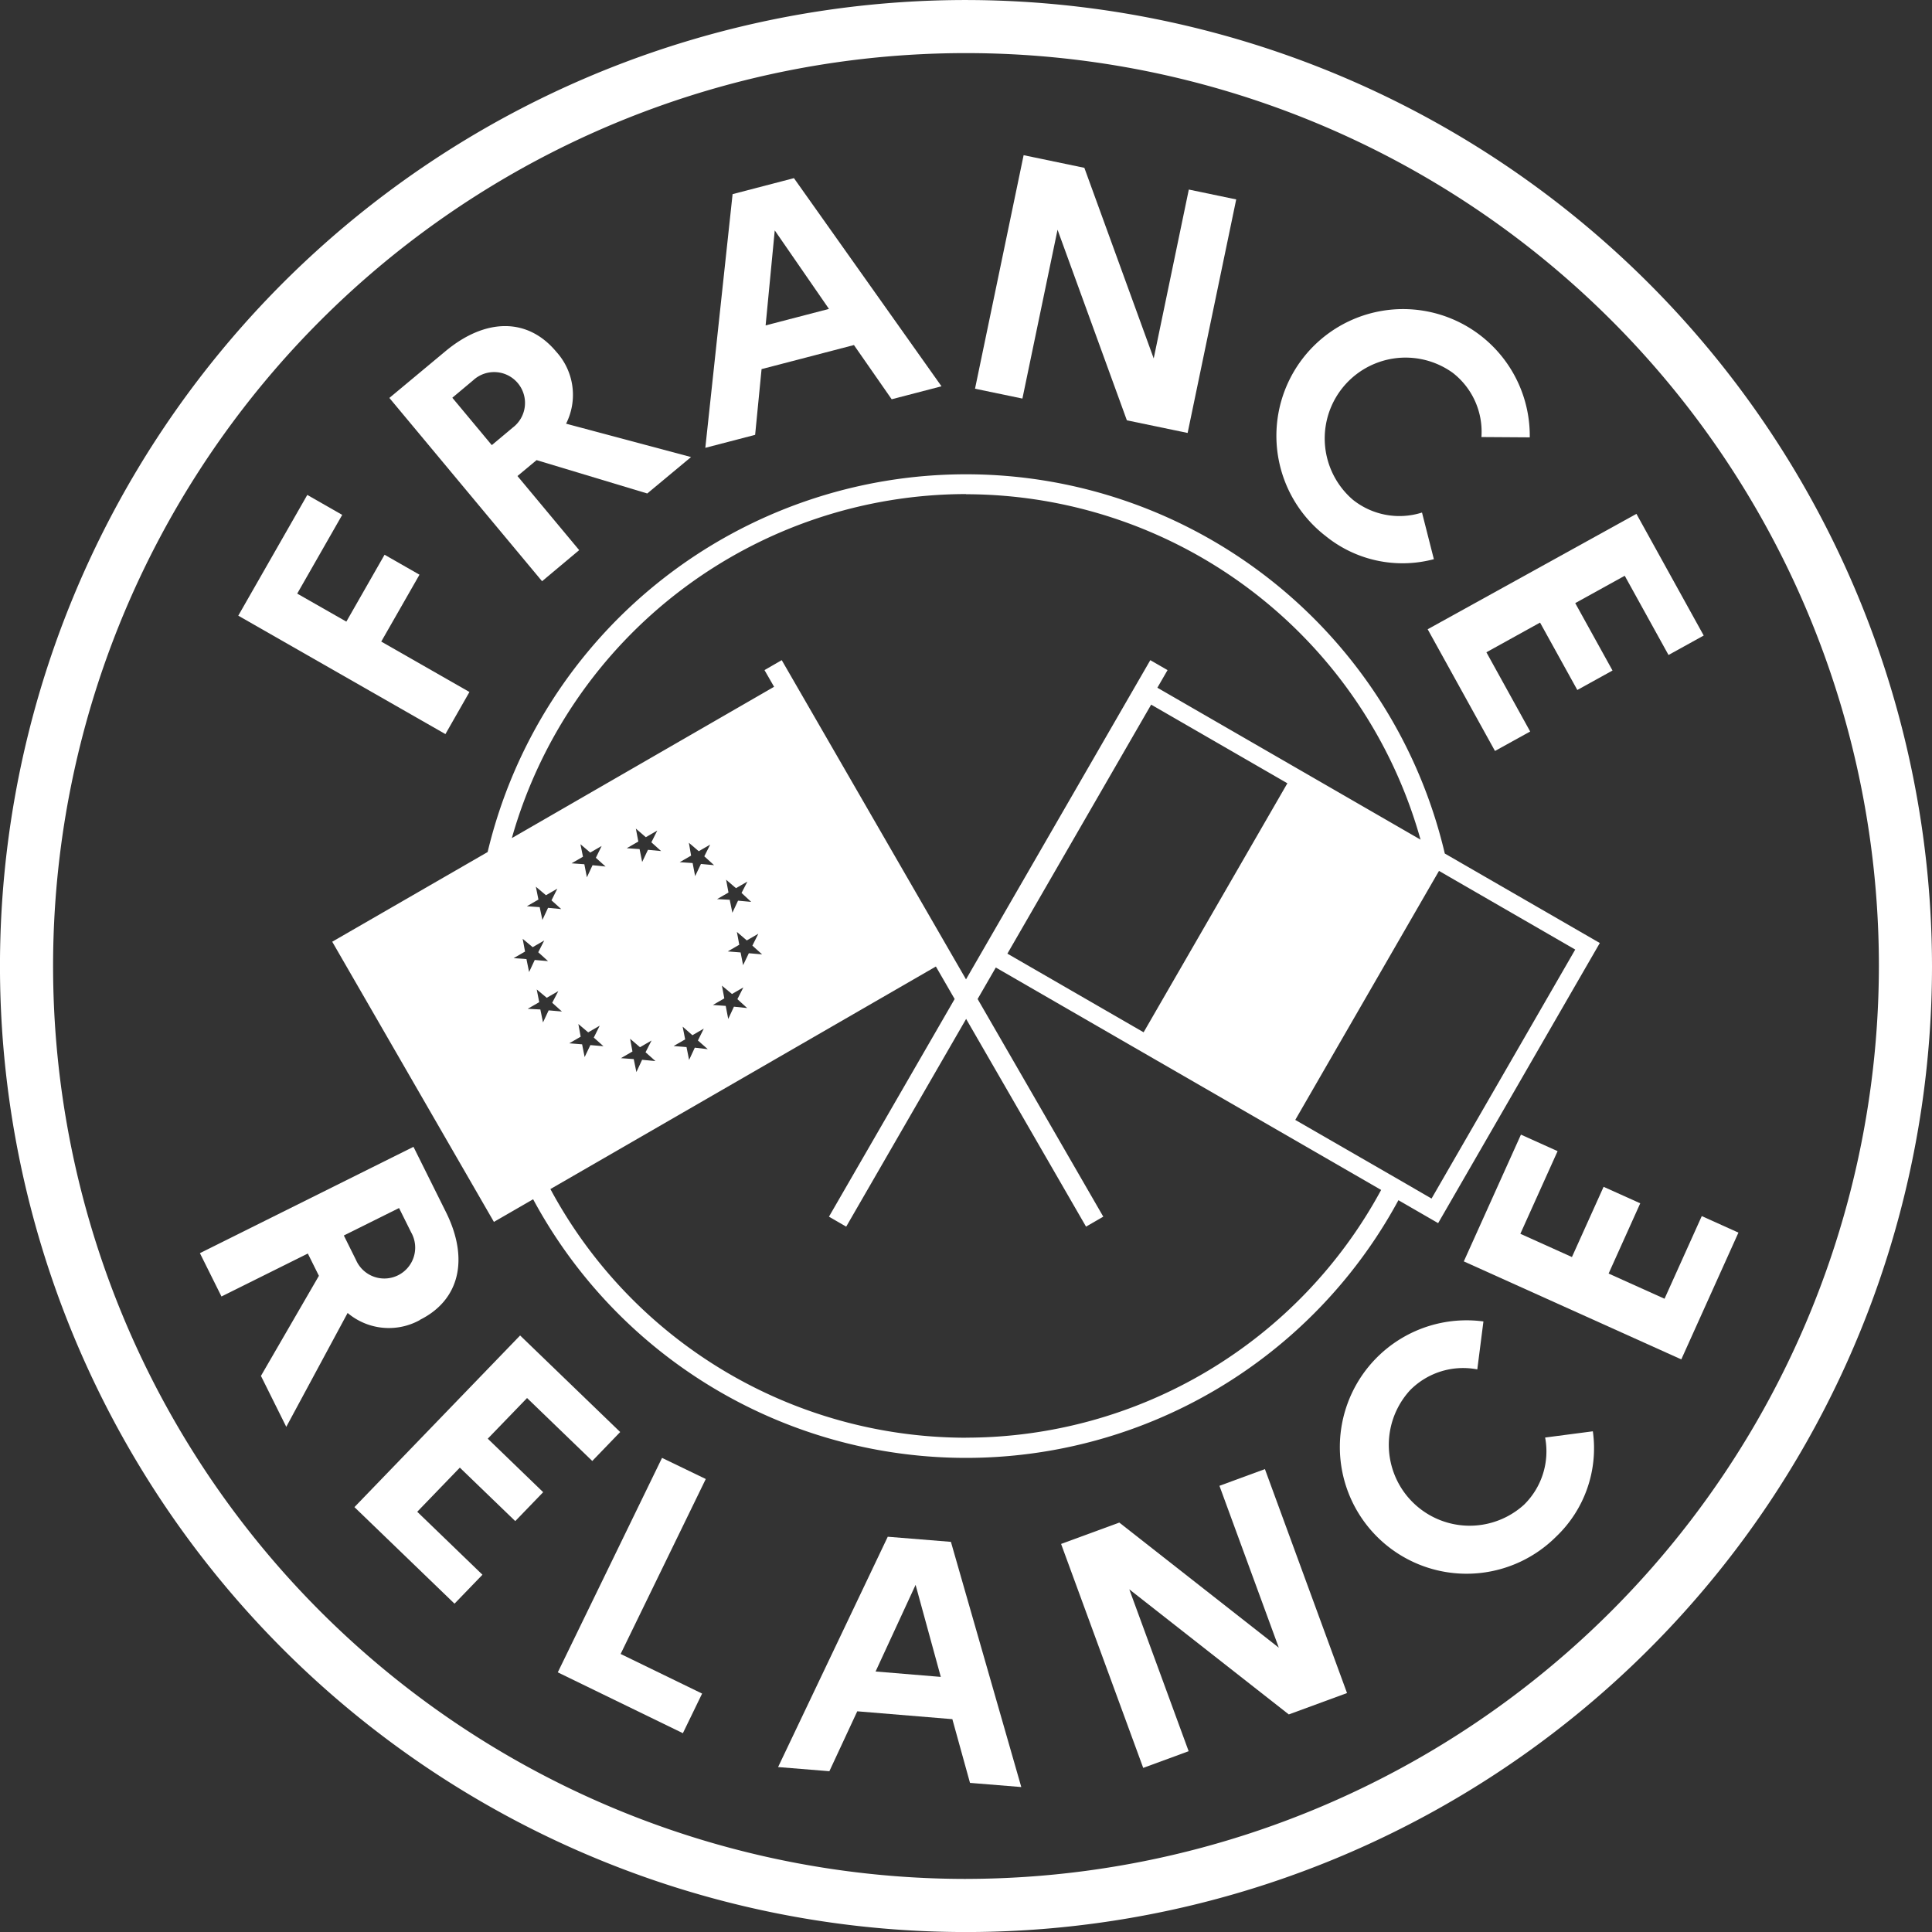
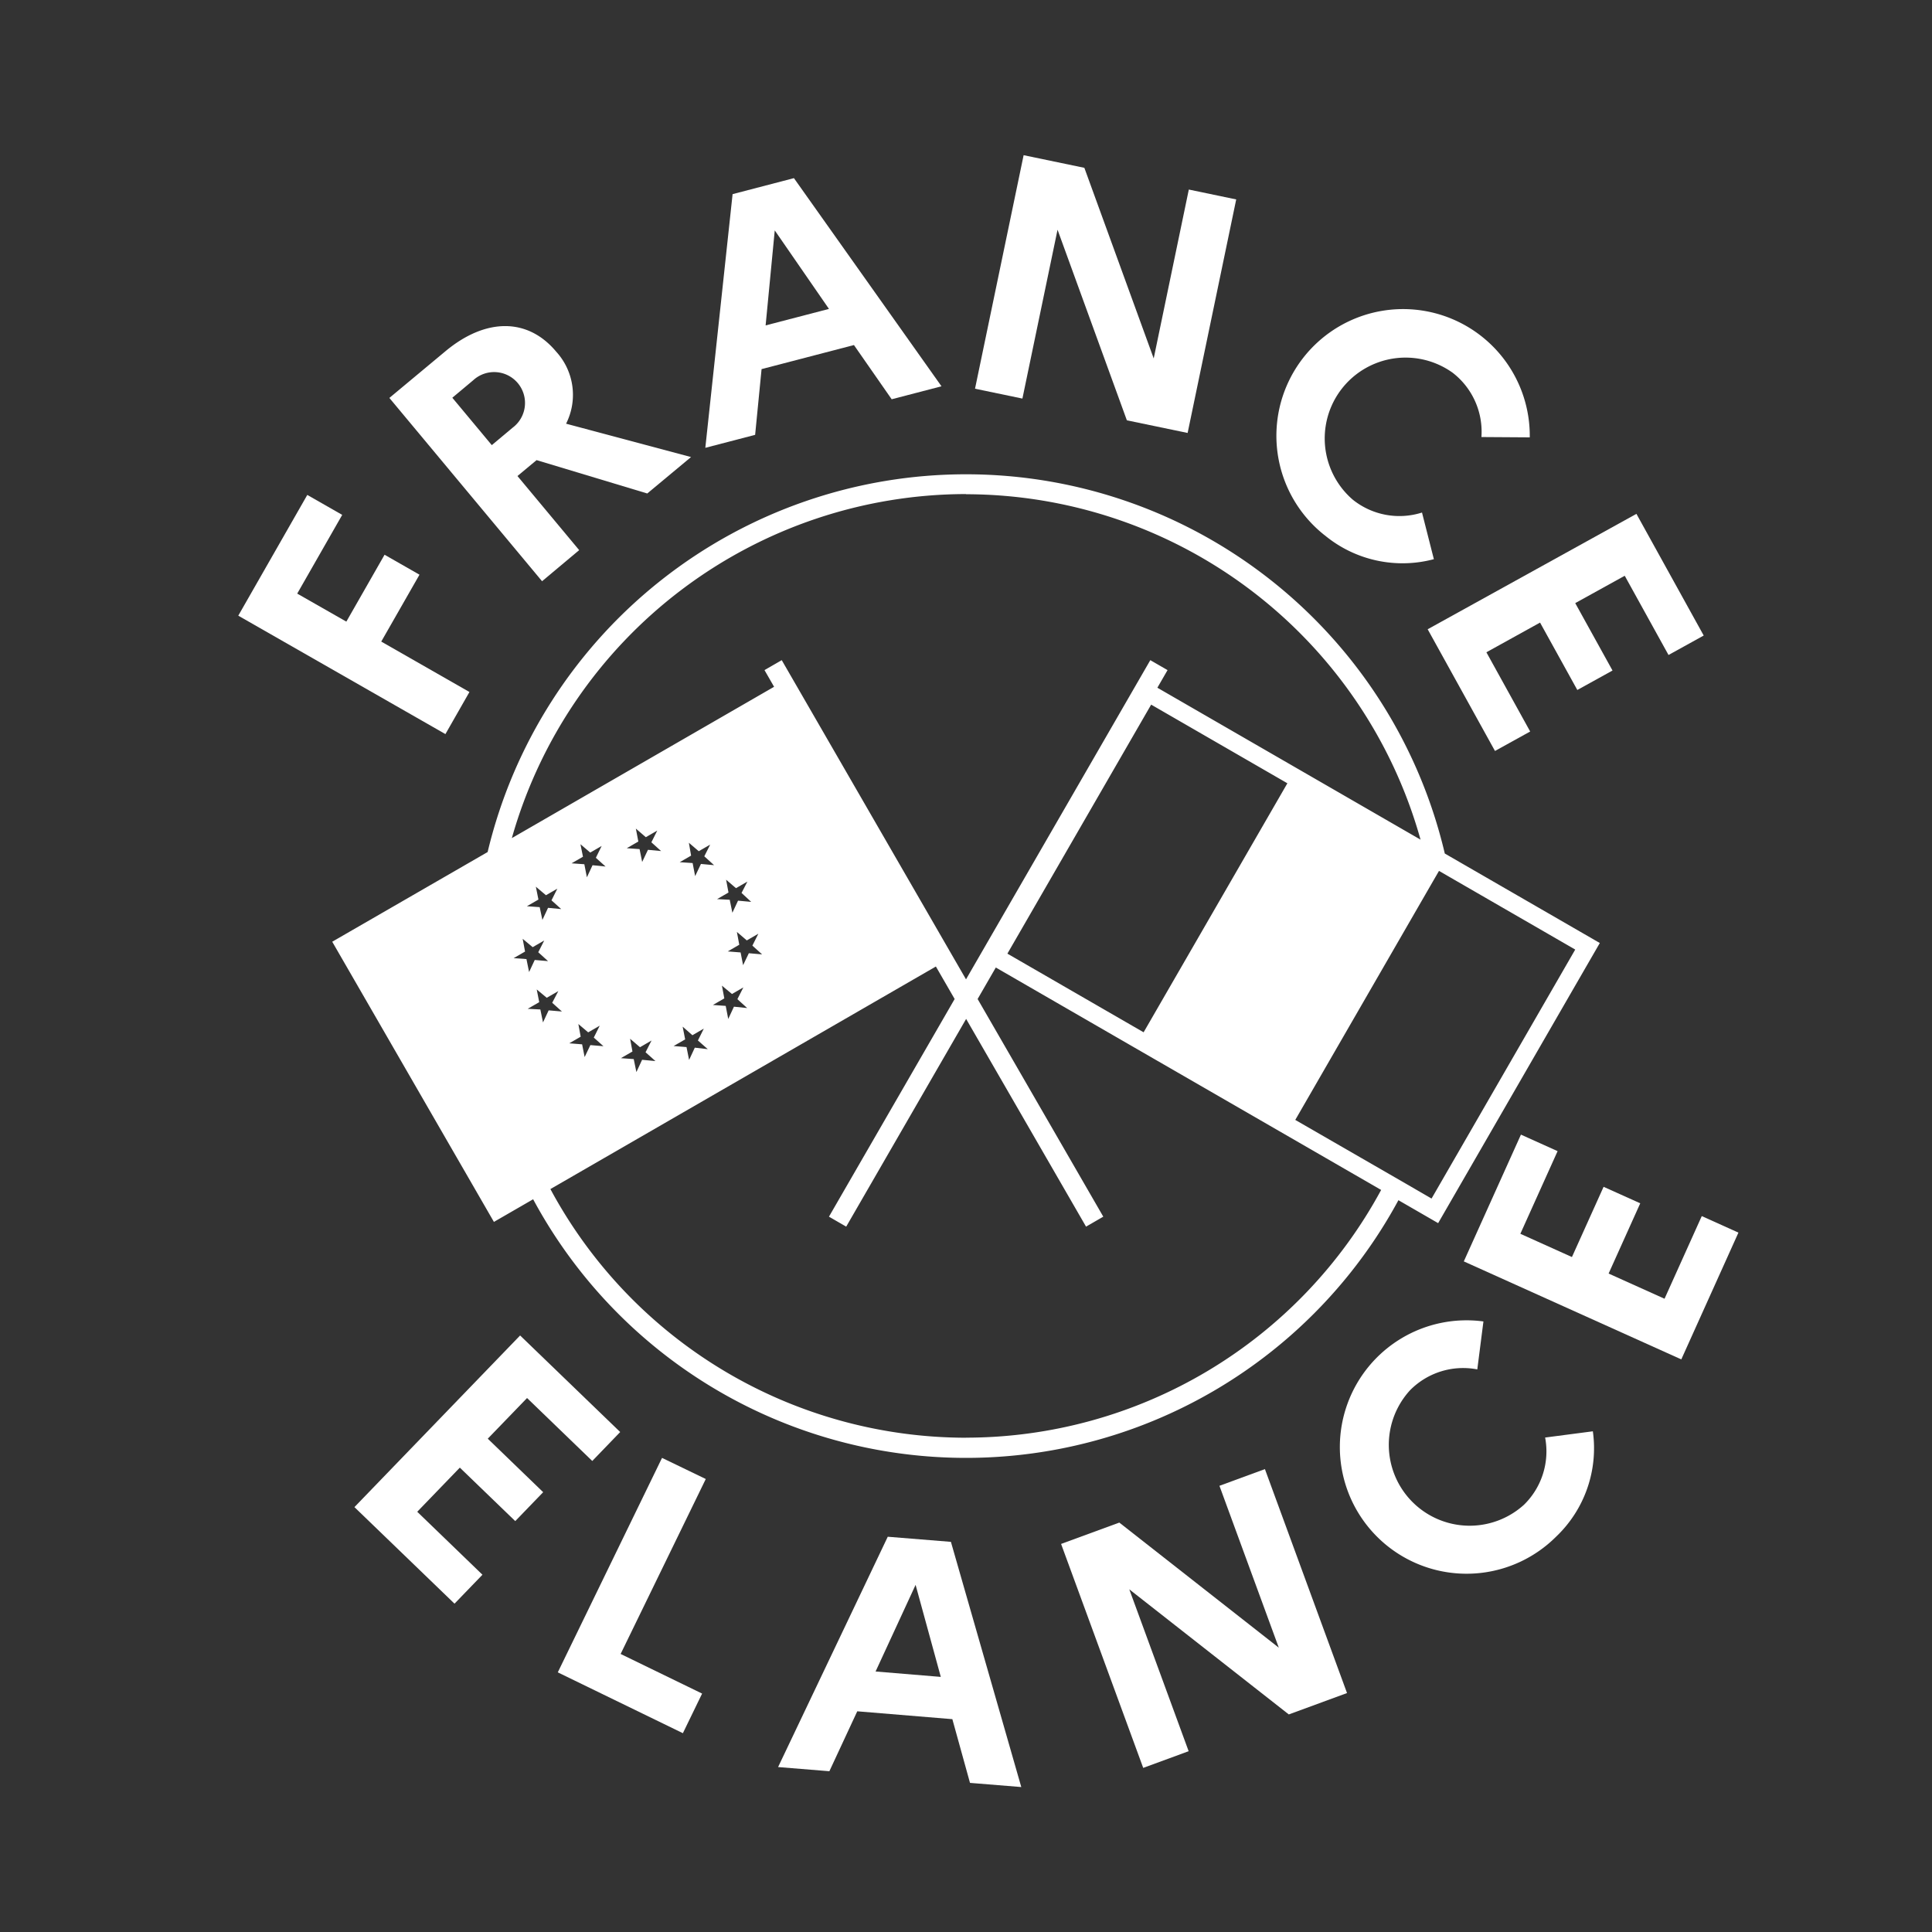
<svg xmlns="http://www.w3.org/2000/svg" id="France_Relance" data-name="France Relance" width="92.661" height="92.661" viewBox="0 0 92.661 92.661">
  <rect x="0" y="0" width="92.661" height="92.661" fill="#333333" stroke="none" />
  <defs>
    <clipPath id="clip-path">
      <rect id="Rectangle_958" data-name="Rectangle 958" width="92.661" height="92.661" fill="none" />
    </clipPath>
  </defs>
  <g id="Groupe_885" data-name="Groupe 885" clip-path="url(#clip-path)">
-     <path id="Tracé_1817" data-name="Tracé 1817" d="M46.331,0A46.331,46.331,0,1,0,92.661,46.33,46.383,46.383,0,0,0,46.331,0m0,90.114A43.784,43.784,0,1,1,90.114,46.33,43.833,43.833,0,0,1,46.331,90.113" transform="translate(0 0.001)" fill="#fff" />
    <path id="Tracé_1818" data-name="Tracé 1818" d="M133.437,197.962l-7.452,4.3L133.74,215.7l1.881-1.086a23.578,23.578,0,0,0,41.5.045l1.905,1.1,6.925-12,.829-1.435h0l-7.435-4.292a23.588,23.588,0,0,0-45.907-.069m1.681,4.16.481.4.553-.32-.287.564.47.426-.638-.056-.271.58-.127-.623-.614-.044.547-.316Zm.632-2.5.485.409.546-.315-.281.56.466.419-.631-.059-.271.58-.13-.613-.614-.044.554-.32Zm.042,4.928.481.4.554-.32-.292.559.466.419-.637-.055-.271.579-.127-.622-.607-.031.553-.319Zm20.59,21.5a22.651,22.651,0,0,1-19.934-11.926l18.488-10.674.9,1.559-6.028,10.439.827.478,5.752-9.962,5.751,9.962.827-.478-6.027-10.439.872-1.511,6.658,3.844h0l7.278,4.2h0l1.881,1.086,2.664,1.538a22.651,22.651,0,0,1-19.91,11.881M137.89,197.586l.47.4.547-.316-.278.567.466.419-.625-.063-.271.58-.122-.627-.613-.044.547-.316Zm-.1,8.623.471.4.553-.32-.284.571.463.413-.627-.053-.275.574-.121-.611-.617-.049.548-.317Zm2.758-9.372.478.412.548-.317-.282.562.466.419-.63-.059-.278.583-.124-.617-.614-.043.554-.32Zm-.276,10.079.474.406L141.3,207l-.288.564.475.422-.64-.061-.274.589-.128-.623-.615-.044.554-.32Zm2.818-9.4.474.405.548-.316-.282.561.469.425-.63-.059-.278.584-.121-.627-.62-.041.547-.315Zm1.786,1.772.474.406.548-.317-.282.545.463.429-.631-.058-.271.58-.128-.623-.607-.031.548-.316Zm1.727,3.581-.637-.055-.275.573-.12-.611-.617-.049.553-.32-.114-.615.475.407.554-.32-.286.57Zm-1.927,1.5.481.4.547-.316-.287.564.469.426-.634-.065-.274.589-.121-.627-.614-.044.547-.316Zm-1.884,1.967.468.41.547-.317-.283.57.473.416-.622-.072-.274.589-.124-.617-.618-.05.553-.319Zm34.72,7.55-.828-.478-4.51-2.6,6.5-11.263.393-.68.509.294,6.025,3.479L178.71,214.58ZM164.9,206.606l-6.533-3.772,6.895-11.943,6.533,3.772ZM156.382,180.8a22.671,22.671,0,0,1,21.8,16.567l-12.622-7.287.488-.845-.827-.477-8.839,15.309-8.838-15.309-.827.477.46.8L134.6,197.292a22.672,22.672,0,0,1,21.786-16.5" transform="translate(-110.051 -157.096)" fill="#fff" />
    <path id="Tracé_1819" data-name="Tracé 1819" d="M101.444,197.119l-4.23-2.418,1.834-3.208-1.675-.957-1.833,3.208L93.184,192.4l2.158-3.776-1.675-.957-3.31,5.791,9.935,5.68Z" transform="translate(-78.929 -163.93)" fill="#fff" />
    <path id="Tracé_1820" data-name="Tracé 1820" d="M156.746,134.379l-2.96-3.554.917-.763,5.308,1.6,2.1-1.747-5.993-1.6a3.071,3.071,0,0,0-.475-3.455c-1.36-1.632-3.38-1.63-5.313-.019l-2.687,2.238,7.323,8.791Zm-3.191-5.873-1,.837-1.893-2.273,1-.837a1.481,1.481,0,1,1,1.893,2.273" transform="translate(-128.968 -107.994)" fill="#fff" />
    <path id="Tracé_1821" data-name="Tracé 1821" d="M270.162,76.737l4.43-1.154,1.81,2.6,2.389-.622-7.077-9.983-2.942.767-1.308,12.167,2.389-.622Zm.632-6.653,2.6,3.766-3.038.791Z" transform="translate(-233.636 -59.034)" fill="#fff" />
    <path id="Tracé_1822" data-name="Tracé 1822" d="M373.7,62.4l3.325,9.141,2.914.606,2.33-11.2-2.273-.474-1.684,8.1-3.326-9.142-2.913-.606-2.331,11.2,2.273.473Z" transform="translate(-322.979 -51.382)" fill="#fff" />
    <path id="Tracé_1823" data-name="Tracé 1823" d="M485.993,127.984a5.853,5.853,0,0,0,5.234,1.146l-.569-2.237a3.574,3.574,0,0,1-3.32-.617,3.877,3.877,0,0,1,4.791-6.087,3.576,3.576,0,0,1,1.379,3.083l2.318.015a6.076,6.076,0,1,0-9.832,4.7" transform="translate(-422.457 -102.311)" fill="#fff" />
    <path id="Tracé_1824" data-name="Tracé 1824" d="M544.636,206.237l1.688-.933-2.1-3.8,2.574-1.424,1.787,3.232,1.688-.933-1.788-3.233,2.374-1.312,2.1,3.8,1.688-.933-3.227-5.836L541.408,200.4Z" transform="translate(-472.935 -170.22)" fill="#fff" />
-     <path id="Tracé_1825" data-name="Tracé 1825" d="M86.37,443.189c1.9-.946,2.366-2.912,1.246-5.165l-1.558-3.131-10.243,5.1,1.034,2.078,4.142-2.06.531,1.068-2.78,4.8,1.215,2.444,2.942-5.462a3.069,3.069,0,0,0,3.471.336M83.3,440.317l-.582-1.171,2.648-1.317.582,1.17a1.481,1.481,0,1,1-2.648,1.318" transform="translate(-66.227 -379.89)" fill="#fff" />
    <path id="Tracé_1826" data-name="Tracé 1826" d="M142.711,509.444l3.128,3.019,1.339-1.388-4.8-4.631-7.946,8.232,4.8,4.631,1.34-1.388-3.128-3.02,2.043-2.117,2.658,2.565,1.339-1.387-2.657-2.566Z" transform="translate(-117.433 -442.393)" fill="#fff" />
    <path id="Tracé_1827" data-name="Tracé 1827" d="M216.5,552.866,211.5,563.152l6,2.918.922-1.9-3.908-1.9,4.084-8.391Z" transform="translate(-184.748 -482.944)" fill="#fff" />
    <path id="Tracé_1828" data-name="Tracé 1828" d="M300.331,582.8l-5.26,11.046,2.46.2,1.337-2.874,4.561.377.846,3.056,2.46.2-3.375-11.76Zm-.584,6.463,1.919-4.155,1.209,4.414Z" transform="translate(-257.753 -509.096)" fill="#fff" />
    <path id="Tracé_1829" data-name="Tracé 1829" d="M409.982,557.931l2.847,7.764-7.649-6-2.793,1.024,3.939,10.741,2.179-.8-2.847-7.764,7.65,6,2.793-1.025-3.938-10.741Z" transform="translate(-351.496 -486.67)" fill="#fff" />
    <path id="Tracé_1830" data-name="Tracé 1830" d="M517.863,506.312a3.579,3.579,0,0,1-1.012,3.222,3.878,3.878,0,0,1-5.467-5.49,3.577,3.577,0,0,1,3.226-1l.294-2.3a6.077,6.077,0,1,0,3.481,10.327,5.85,5.85,0,0,0,1.767-5.058Z" transform="translate(-443.757 -437.366)" fill="#fff" />
    <path id="Tracé_1831" data-name="Tracé 1831" d="M566.525,434.181l-1.786,3.964-2.682-1.208,1.517-3.369-1.758-.791-1.518,3.368-2.474-1.115,1.786-3.964-1.758-.792-2.74,6.08,10.431,4.7,2.74-6.08Z" transform="translate(-484.906 -375.856)" fill="#fff" />
  </g>
</svg>